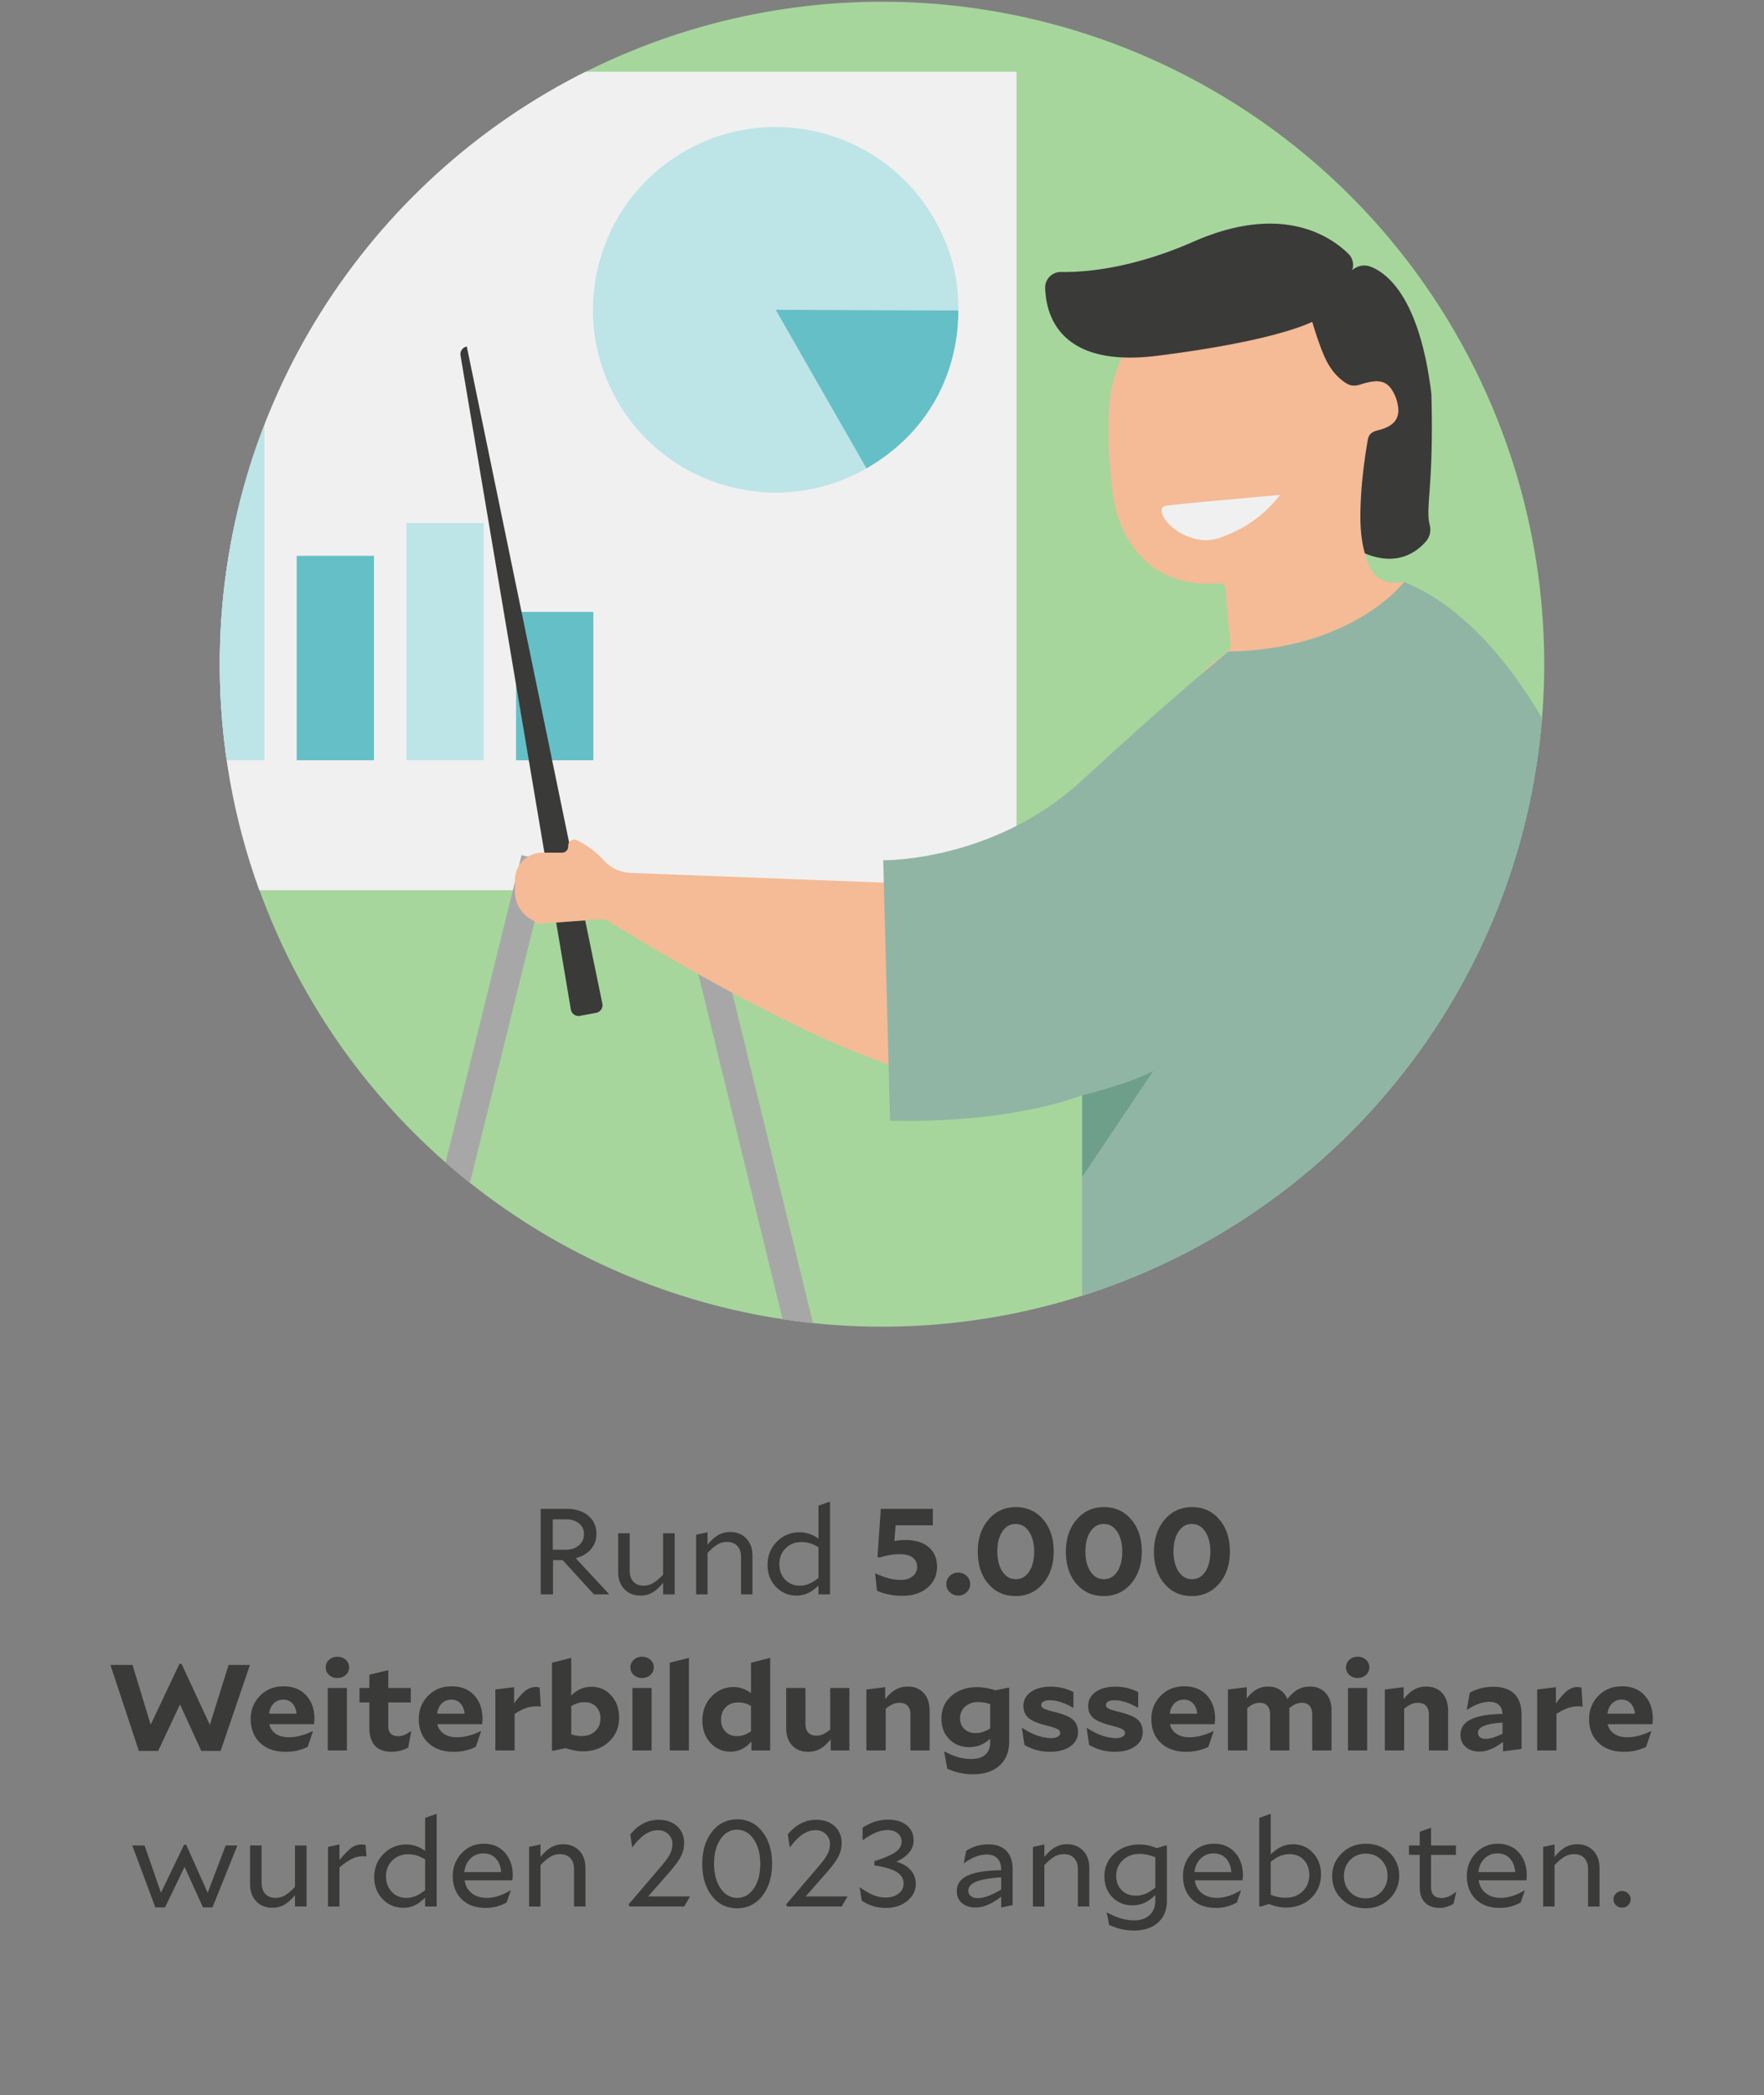
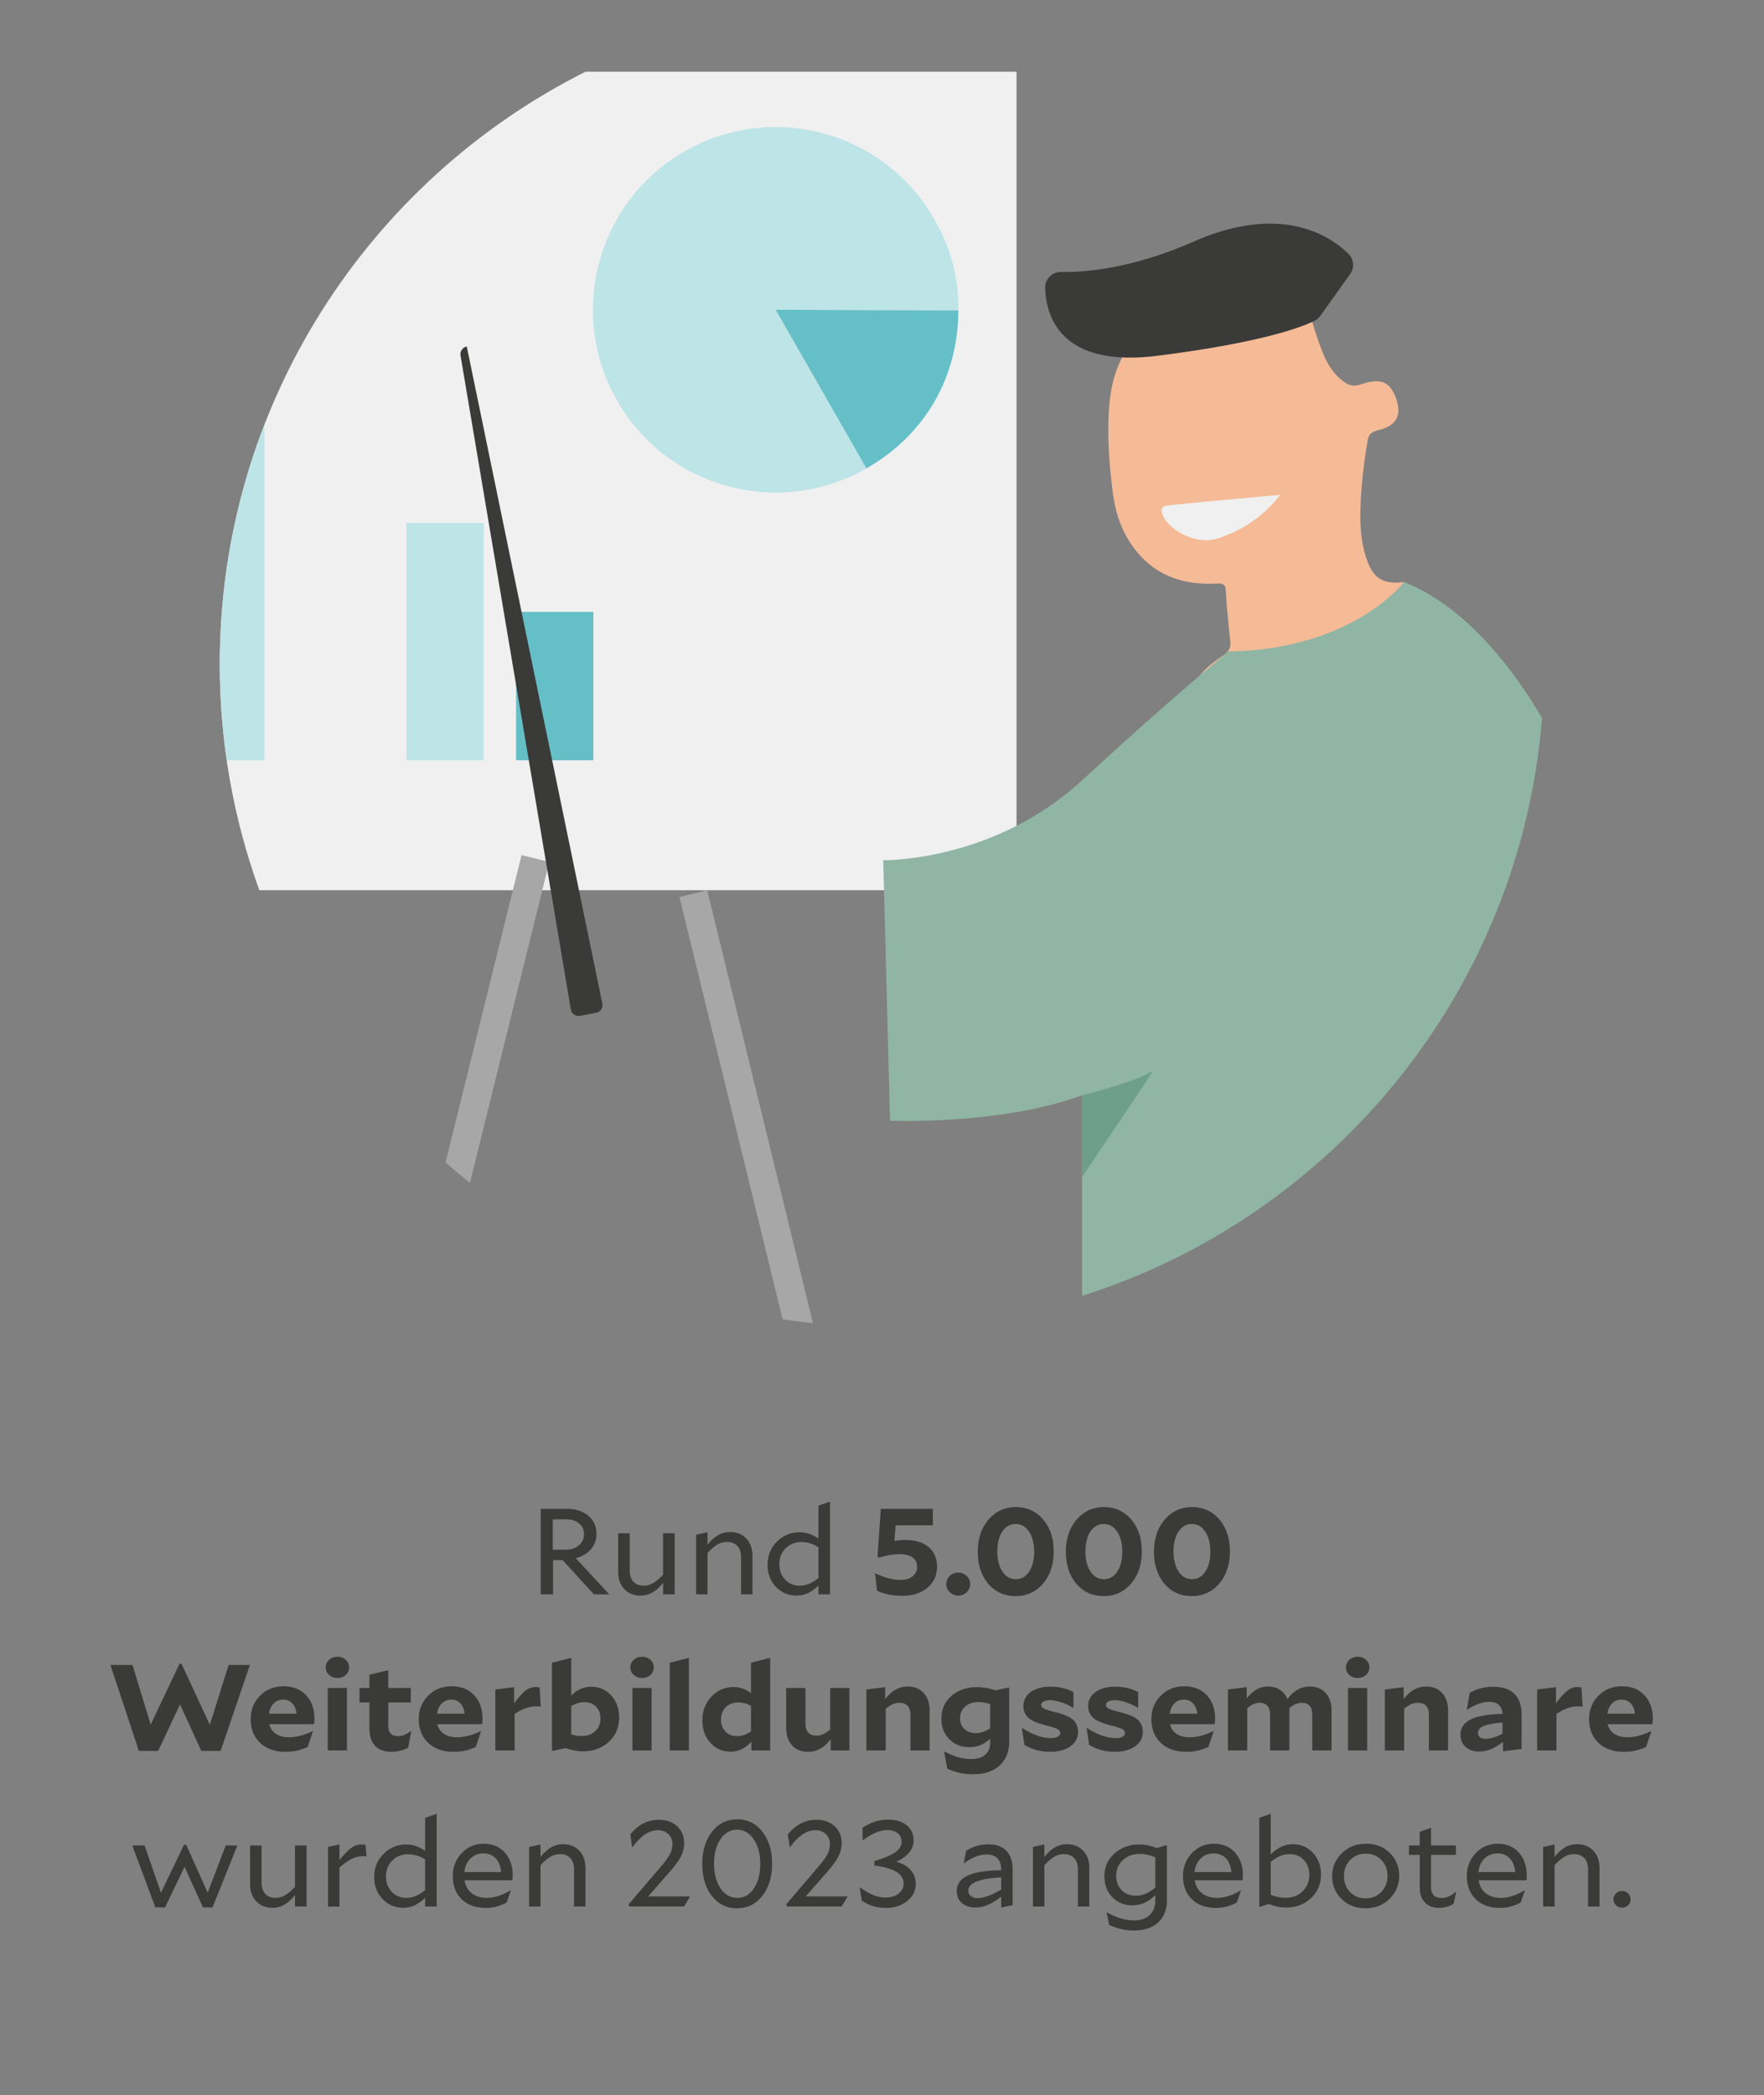
<svg xmlns="http://www.w3.org/2000/svg" width="260" height="308.669" viewBox="0 0 260 308.669">
  <rect x="0" y="0" width="260" height="308.669" fill="#808080" stroke="none" />
-   <circle cx="130" cy="97.863" r="97.607" fill="#a6d69c" />
  <path d="M32.393 97.863c0 11.695 2.06 22.909 5.832 33.302H149.83V10.566H86.304c-31.966 16.033-53.91 49.1-53.91 87.297zM169.229 70.345h20.98v10.921h-20.98z" fill="#f0f0f0" />
-   <path d="M202.075 39.313c2.656 1.072 7.184 4.918 8.881 18.57.012.092.019.188.021.28.369 13.728-.924 16.557-.24 19.206a2.695 2.695 0 01-.601 2.448c-1.62 1.84-5.306 4.41-11.52.335-7.2-4.721-4.9-12.06-3.848-14.53a2.727 2.727 0 00.11-1.837l-3.744-12.8a2.73 2.73 0 01.569-2.569l7.34-8.356c.755-.86 1.971-1.175 3.032-.747z" fill="#3a3a39" />
  <path d="M163.986 72.342c.389 3.222 1.375 6.31 3.636 9.027 2.652 3.186 6.439 4.867 11.577 4.616.96-.047 1.403.058 1.457.884.163 2.557.4 5.109.682 7.655.094.844-.174 1.45-1.047 2.056-1.231.856-2.48 1.73-3.338 2.853 1.289 2.247 2.064 4.644 2.96 6.999.856 2.248 1.816 4.464 2.729 6.695l.323.794 9.733-1.637a126.749 126.749 0 017.166-16.082c1.188-2.228 2.517-4.424 4.606-6.343 1.268-1.164 1.988-2.627 2.48-4.106-3.24.443-4.56-.777-5.402-3.042-.869-2.338-1.076-4.783-1.035-7.24.059-3.525.473-7.047 1.069-10.565.13-.764.399-1.24 1.572-1.524 2.363-.574 3.21-1.785 2.884-3.638-.082-.468-.2-.94-.395-1.382-.97-2.207-2.17-2.662-5.08-1.726-1.113.359-1.767.13-2.466-.38-2.007-1.463-2.834-3.423-3.56-5.415-.89-2.437-1.583-4.917-2.158-7.39-.782-.098-1.055.367-1.447.63-3.24 2.185-7.172 3.106-11.139 3.918-2.434.499-4.91.837-7.403 1.087-4.497.45-6.369 1.706-7.676 5.07-1.186 3.052-1.336 6.163-1.353 9.273-.017 2.988.27 5.956.625 8.913zm7.255 3.135c-.149-.599.129-.926.906-1.007 1.778-.186 3.556-.368 5.335-.534 3.542-.33 7.085-.647 11.209-1.022-2.133 2.714-4.577 4.564-7.712 5.872-.974.407-1.974.783-3.109.805-2.818.054-6.102-1.99-6.63-4.114z" fill="#f4bb96" />
  <path d="M156.41 40.071c-1.32-.024-2.401 1.047-2.36 2.366.129 4.147 2.256 11.78 16.545 9.981 15.722-1.98 21.533-4.337 23.172-5.16.334-.167.618-.413.835-.717l4.402-6.162a2.298 2.298 0 00-.252-2.977c-2.733-2.68-9.912-7.48-22.84-1.796-9.17 4.03-16.15 4.528-19.502 4.465z" fill="#3a3a39" />
-   <path fill="#65bfc7" d="M43.733 81.895h11.392v30.122H43.733z" />
  <path fill="#bde4e7" d="M59.899 77.064h11.392v34.953H59.899z" />
  <path fill="#65bfc7" d="M76.065 90.158h11.392v21.859H76.065z" />
  <path d="M114.328 45.644l13.378 23.369C114.8 76.4 98.348 71.928 90.96 59.023c-7.389-12.907-2.916-29.358 9.99-36.747 12.906-7.388 29.358-2.915 36.746 9.99 2.46 4.298 3.577 8.525 3.558 13.477l-26.926-.099z" fill="#bde4e7" />
  <path d="M114.328 45.644l26.926.1c-.036 9.903-4.953 18.348-13.548 23.269l-13.378-23.369z" fill="#65bfc7" />
  <path d="M104.24 131.168l-4.09 1 15.2 62.207c1.48.223 2.971.412 4.473.568l-15.583-63.775zM65.674 171.269a98.103 98.103 0 003.594 3.003L80.959 127l-4.087-1.011-11.198 45.28z" fill="#a7a7a8" />
  <path d="M32.393 97.863c0 4.808.354 9.532 1.025 14.154h5.542V62.609c-4.238 10.935-6.567 22.822-6.567 35.254z" fill="#bde4e7" />
  <path d="M68.801 51.057l19.98 96.806a1.15 1.15 0 01-.915 1.364l-2.382.446a1.15 1.15 0 01-1.346-.94L67.878 52.38a1.15 1.15 0 01.923-1.322z" fill="#3a3a39" />
-   <path d="M130.891 130.069l-37.9-1.458c-1.517-.058-2.965-.704-3.982-1.832-.83-.92-2.11-2.05-3.96-2.977-.62-.311-1.345.177-1.304.87a.907.907 0 01-.906.96h-2.931a4.01 4.01 0 00-4.01 4.01v1.738c0 1.61.829 3.105 2.193 3.957l1.004.628c.163.102.355.15.547.135l9.18-.675a.906.906 0 01.546.134c3.03 1.882 32.85 20.24 47.027 22.693 13.936 2.412-2.495-24.169-4.774-27.765a.901.901 0 00-.73-.418z" fill="#f4bb96" />
  <path d="M227.284 105.804c-3.734-6.396-10.76-16.237-20.334-20.05 0 0-7.508 9.953-25.901 10.24 0 0-8.479 6.898-21.555 18.969-13.077 12.07-29.314 11.783-29.314 11.783l1.006 38.367s16.094.719 28.308-3.736v29.552c37.07-11.737 64.56-45.005 67.79-85.125z" fill="#90b5a5" />
  <path d="M159.494 173.422l10.49-15.637c-3.233 1.832-10.49 3.592-10.49 3.592v12.045z" fill="#216b4a" opacity=".3" />
  <g fill="#3a3a39">
    <path d="M89.8 234.907h-2.264l-4.602-5.04h-1.422v5.04h-1.816v-12.6h3.818c1.322 0 2.385.336 3.19 1.008s1.207 1.578 1.207 2.717a3.31 3.31 0 01-.824 2.233c-.549.636-1.291 1.074-2.227 1.314l4.94 5.328zm-3.723-8.875c0-.647-.243-1.172-.73-1.574-.487-.402-1.117-.604-1.89-.604h-1.983v4.483h1.89c.798 0 1.45-.217 1.955-.649s.758-.983.758-1.656zM99.437 234.907h-1.704v-1.692c-.536.66-1.066 1.137-1.59 1.43a3.498 3.498 0 01-1.74.442c-.985 0-1.78-.319-2.385-.954-.606-.636-.908-1.488-.908-2.556v-5.67h1.703v5.508c0 .695.184 1.238.552 1.629.367.39.876.585 1.525.585.473 0 .926-.123 1.356-.37.43-.244.927-.662 1.487-1.25v-6.102h1.704v9zM107.146 227.184a2.73 2.73 0 00-1.376.37c-.43.246-.926.663-1.488 1.25v6.103H102.6v-8.785l1.683-.36v1.837c.536-.66 1.067-1.137 1.591-1.431a3.493 3.493 0 011.74-.442c.986 0 1.78.319 2.386.955.605.636.907 1.488.907 2.556v5.67h-1.683V229.4c0-.696-.185-1.24-.553-1.63s-.876-.585-1.524-.585zM122.339 234.907h-1.703v-1.297c-.536.517-1.058.892-1.563 1.125a3.93 3.93 0 01-1.675.352c-1.197 0-2.208-.43-3.03-1.287s-1.235-1.929-1.235-3.213c0-1.38.46-2.53 1.385-3.447.922-.918 2.032-1.377 3.33-1.377.486 0 .957.075 1.413.224.455.15.913.387 1.375.711v-4.86l1.703-.593v13.662zm-4.21-7.705c-.936 0-1.713.307-2.33.918-.617.613-.926 1.393-.926 2.34 0 .925.283 1.683.85 2.277.569.594 1.276.892 2.125.892.486 0 .948-.091 1.384-.27s.905-.468 1.404-.864v-4.537c-.437-.264-.855-.455-1.254-.575s-.818-.181-1.253-.181zM138.111 230.839c0 1.271-.47 2.303-1.412 3.095-.942.792-2.18 1.188-3.715 1.188-.685 0-1.343-.063-1.973-.189s-1.213-.315-1.75-.567l-.28-2.573c.748.348 1.424.6 2.03.756a7.03 7.03 0 001.749.233c.723 0 1.306-.176 1.75-.53.442-.355.664-.82.664-1.396 0-.6-.225-1.061-.674-1.385-.45-.324-1.085-.486-1.908-.486-.437 0-.905.041-1.404.125s-1.035.217-1.609.397l-.243-.126.486-7.074h7.672v2.43h-5.482l-.188 2.321c.212-.047.46-.086.74-.116.28-.03.57-.045.87-.045 1.46 0 2.603.348 3.433 1.043.83.697 1.244 1.662 1.244 2.899zM141.236 235.087c-.486 0-.901-.165-1.244-.495-.344-.33-.514-.73-.514-1.198s.17-.866.514-1.196c.343-.33.758-.496 1.244-.496s.9.166 1.244.496c.343.33.515.729.515 1.196s-.172.868-.515 1.198a1.73 1.73 0 01-1.244.495zM155.307 228.589c0 1.92-.524 3.495-1.572 4.724-1.048 1.23-2.395 1.846-4.042 1.846-1.659 0-3.003-.606-4.032-1.818s-1.544-2.784-1.544-4.717c0-1.907.525-3.479 1.572-4.715s2.395-1.854 4.041-1.854c1.648 0 2.988.609 4.024 1.827 1.035 1.217 1.553 2.787 1.553 4.707zm-5.614-4.051c-.81 0-1.463.373-1.955 1.117-.493.744-.739 1.722-.739 2.934 0 1.223.249 2.21.748 2.96s1.16 1.126 1.983 1.126c.812 0 1.463-.372 1.957-1.117.492-.743.739-1.721.739-2.934 0-1.211-.25-2.195-.75-2.951s-1.16-1.135-1.983-1.135zM168.292 228.589c0 1.92-.523 3.495-1.571 4.724-1.048 1.23-2.396 1.846-4.042 1.846-1.66 0-3.003-.606-4.033-1.818s-1.543-2.784-1.543-4.717c0-1.907.524-3.479 1.572-4.715s2.394-1.854 4.04-1.854c1.648 0 2.988.609 4.024 1.827 1.035 1.217 1.553 2.787 1.553 4.707zm-5.613-4.051c-.81 0-1.463.373-1.955 1.117-.494.744-.74 1.722-.74 2.934 0 1.223.25 2.21.748 2.96s1.16 1.126 1.984 1.126c.811 0 1.463-.372 1.956-1.117.492-.743.74-1.721.74-2.934 0-1.211-.25-2.195-.75-2.951s-1.16-1.135-1.983-1.135zM181.277 228.589c0 1.92-.523 3.495-1.57 4.724-1.049 1.23-2.396 1.846-4.043 1.846-1.66 0-3.003-.606-4.032-1.818s-1.544-2.784-1.544-4.717c0-1.907.524-3.479 1.572-4.715s2.395-1.854 4.041-1.854c1.648 0 2.987.609 4.024 1.827 1.035 1.217 1.552 2.787 1.552 4.707zm-5.613-4.051c-.81 0-1.463.373-1.955 1.117-.493.744-.74 1.722-.74 2.934 0 1.223.25 2.21.749 2.96s1.16 1.126 1.983 1.126c.812 0 1.463-.372 1.956-1.117.492-.743.74-1.721.74-2.934 0-1.211-.25-2.195-.75-2.951s-1.16-1.135-1.983-1.135zM23.312 257.978h-2.844l-4.192-12.671h3.256l2.676 8.801 4.247-8.964h.3l4.173 8.983 2.768-8.82h3.144l-4.322 12.671h-2.844l-3.144-6.858-3.219 6.858zM46.12 255.099l-.766 2.286a7.75 7.75 0 01-1.619.557 8.009 8.009 0 01-1.674.162c-1.547 0-2.786-.437-3.715-1.314-.929-.875-1.394-2.045-1.394-3.51 0-1.355.458-2.498 1.375-3.429.917-.93 2.074-1.395 3.47-1.395 1.398 0 2.506.441 3.322 1.324.818.881 1.226 2.043 1.226 3.483 0 .072-.006.18-.019.324s-.025.294-.037.449h-6.605c.15.613.474 1.087.973 1.422.498.337 1.135.505 1.908.505.574 0 1.148-.075 1.722-.226a9.492 9.492 0 001.777-.675l.056.036zm-4.378-4.68c-.561 0-1.03.19-1.403.566-.374.38-.599.88-.674 1.504h4.042c-.062-.637-.269-1.14-.617-1.513-.35-.372-.799-.557-1.348-.557zM49.731 244.1c.487 0 .896.15 1.226.45.331.3.496.674.496 1.117s-.165.816-.496 1.115c-.33.3-.74.451-1.226.451s-.894-.15-1.225-.45c-.33-.3-.495-.673-.495-1.116s.165-.817.495-1.116c.33-.3.74-.45 1.225-.45zm1.404 13.807H48.31v-9.2h2.825v9.2zM60.603 255.099l-.43 2.375c-.362.205-.752.36-1.17.468a5.16 5.16 0 01-1.3.162c-1.06 0-1.869-.297-2.424-.89s-.832-1.461-.832-2.602v-3.78h-1.46v-2.124h1.46v-1.961l2.787-.666v2.627h3.313v2.125h-3.313v3.546c0 .468.122.821.366 1.061s.601.36 1.076.36c.299 0 .595-.056.888-.17s.62-.303.983-.568l.056.036zM70.894 255.099l-.767 2.286a7.75 7.75 0 01-1.618.557 8.009 8.009 0 01-1.675.162c-1.547 0-2.785-.437-3.715-1.314-.929-.875-1.393-2.045-1.393-3.51 0-1.355.458-2.498 1.375-3.429.917-.93 2.074-1.395 3.47-1.395 1.398 0 2.505.441 3.322 1.324.817.881 1.225 2.043 1.225 3.483 0 .072-.006.18-.018.324s-.026.294-.037.449h-6.606c.15.613.475 1.087.974 1.422.498.337 1.134.505 1.908.505.573 0 1.147-.075 1.722-.226a9.492 9.492 0 001.777-.675l.056.036zm-4.378-4.68c-.562 0-1.03.19-1.404.566-.374.38-.598.88-.674 1.504h4.042c-.062-.637-.268-1.14-.617-1.513-.35-.372-.799-.557-1.347-.557zM79.033 251.41c-.512 0-1.016.086-1.515.26s-1.054.459-1.665.854v5.383h-2.845v-8.982l2.77-.342v2.393c.66-.899 1.222-1.526 1.684-1.88.46-.355.947-.53 1.459-.53.1 0 .193.005.28.017.088.012.2.03.337.054l.169 2.826a2.082 2.082 0 00-.328-.045 5.427 5.427 0 00-.346-.009zM91.252 253.065c0 1.451-.506 2.643-1.516 3.573-1.01.93-2.277 1.394-3.799 1.394-.41 0-.823-.039-1.234-.117a10.545 10.545 0 01-1.329-.35l-1.777.377h-.243v-12.959l2.843-.72v5.562c.45-.444.911-.771 1.385-.981s1.004-.316 1.59-.316c1.173 0 2.146.43 2.92 1.287.773.859 1.16 1.942 1.16 3.25zm-5.501 2.717c.81 0 1.472-.24 1.983-.72.511-.48.767-1.103.767-1.872 0-.72-.215-1.299-.646-1.736-.43-.439-.995-.657-1.693-.657-.337 0-.661.045-.973.135-.312.09-.642.237-.992.44v4.158c.238.084.484.148.74.19s.527.062.814.062zM94.638 244.1c.486 0 .895.15 1.225.45.331.3.496.674.496 1.117s-.165.816-.496 1.115c-.33.3-.739.451-1.225.451s-.895-.15-1.226-.45c-.33-.3-.495-.673-.495-1.116s.165-.817.495-1.116c.331-.3.74-.45 1.226-.45zm1.403 13.807h-2.825v-9.2h2.825v9.2zM101.542 257.907h-2.825v-12.924l2.825-.72v13.644zM113.518 257.907h-2.77v-1.297c-.475.517-.96.892-1.46 1.125a3.821 3.821 0 01-1.646.352c-1.16 0-2.136-.436-2.928-1.305-.792-.871-1.189-1.959-1.189-3.267 0-1.417.447-2.595 1.338-3.538.892-.941 1.987-1.412 3.284-1.412.45 0 .886.075 1.31.225s.836.375 1.234.675v-4.482l2.827-.72v13.644zm-7.242-4.555c0 .733.218 1.324.655 1.774.436.45.998.675 1.684.675.337 0 .67-.054 1.001-.162.33-.109.689-.289 1.075-.54v-3.762c-.324-.18-.638-.309-.944-.387s-.627-.117-.964-.117c-.736 0-1.338.234-1.805.701-.468.469-.702 1.074-.702 1.818zM125.192 257.907h-2.75v-1.656c-.511.648-1.029 1.119-1.552 1.412-.525.295-1.123.441-1.797.441-.986 0-1.768-.317-2.348-.953-.58-.636-.87-1.5-.87-2.593v-5.85h2.844V254c0 .552.136.978.412 1.277.273.301.667.45 1.179.45.348 0 .68-.069.99-.206.312-.138.668-.369 1.067-.693v-6.121h2.825v9.2zM132.583 250.887c-.35 0-.677.065-.982.198-.306.132-.659.36-1.057.683v6.14h-2.845v-8.983l2.77-.342v1.764c.511-.649 1.032-1.12 1.562-1.414s1.12-.44 1.769-.44c.985 0 1.767.318 2.347.953.58.637.87 1.5.87 2.592v5.87h-2.825v-5.311c0-.54-.14-.96-.42-1.26s-.677-.45-1.189-.45zM143.417 261.417c-.674 0-1.316-.067-1.928-.198s-1.235-.342-1.87-.63l-.45-2.467.057-.053c.797.407 1.496.693 2.095.855a7.124 7.124 0 001.871.243c.86 0 1.535-.211 2.02-.631s.73-1.014.73-1.781v-.576c-.473.431-.96.747-1.459.945a4.39 4.39 0 01-1.628.297c-1.185 0-2.165-.393-2.937-1.18-.774-.785-1.16-1.79-1.16-3.015 0-1.38.492-2.499 1.477-3.356.986-.858 2.24-1.287 3.762-1.287.424 0 .854.035 1.291.107.437.073.91.193 1.422.36l1.814-.377h.225v7.902c0 1.512-.474 2.696-1.422 3.555-.948.857-2.252 1.287-3.91 1.287zm-1.91-8.262c0 .66.213 1.19.638 1.592.423.402.972.603 1.646.603.361 0 .714-.053 1.057-.162a4.854 4.854 0 001.094-.521v-3.582a6.153 6.153 0 00-.917-.235 5.338 5.338 0 00-.879-.072c-.76 0-1.391.223-1.89.666-.498.445-.748 1.015-.748 1.711zM155.504 252.255c1.284.312 2.17.69 2.657 1.134.486.444.73 1.05.73 1.817 0 .865-.378 1.564-1.132 2.098-.755.534-1.75.8-2.985.8-.686 0-1.335-.08-1.946-.242s-1.223-.418-1.834-.765l-.374-2.466.057-.036c.722.48 1.449.85 2.18 1.107.729.258 1.424.387 2.085.387.4 0 .721-.069.964-.207.243-.138.365-.315.365-.532 0-.251-.137-.449-.412-.593s-.836-.325-1.684-.54c-1.247-.312-2.114-.687-2.6-1.125s-.73-1.011-.73-1.72c0-.863.365-1.557 1.094-2.078s1.706-.783 2.928-.783c.599 0 1.179.066 1.74.197a7.034 7.034 0 011.61.595v2.303l-.056.018a8.13 8.13 0 00-1.75-.818c-.605-.198-1.157-.297-1.656-.297-.4 0-.714.062-.944.19-.232.124-.347.29-.347.493 0 .229.13.412.393.55.262.138.811.309 1.647.513zM165.046 252.255c1.285.312 2.17.69 2.657 1.134s.73 1.05.73 1.817c0 .865-.377 1.564-1.132 2.098-.755.534-1.75.8-2.985.8-.686 0-1.335-.08-1.946-.242s-1.223-.418-1.833-.765l-.374-2.466.056-.036c.723.48 1.45.85 2.18 1.107s1.424.387 2.086.387c.399 0 .72-.069.963-.207.243-.138.365-.315.365-.532 0-.251-.137-.449-.412-.593s-.836-.325-1.683-.54c-1.247-.312-2.115-.687-2.6-1.125s-.731-1.011-.731-1.72c0-.863.365-1.557 1.094-2.078.73-.522 1.706-.783 2.93-.783.598 0 1.178.066 1.74.197a7.034 7.034 0 011.609.595v2.303l-.057.018a8.123 8.123 0 00-1.749-.818c-.605-.198-1.157-.297-1.656-.297-.4 0-.714.062-.945.19-.23.124-.346.29-.346.493 0 .229.13.412.392.55.262.138.811.309 1.647.513zM178.873 255.099l-.767 2.286a7.75 7.75 0 01-1.618.557 8.009 8.009 0 01-1.675.162c-1.546 0-2.785-.437-3.714-1.314-.93-.875-1.394-2.045-1.394-3.51 0-1.355.458-2.498 1.375-3.429.917-.93 2.074-1.395 3.47-1.395 1.398 0 2.506.441 3.322 1.324.817.881 1.226 2.043 1.226 3.483 0 .072-.006.18-.019.324s-.025.294-.037.449h-6.605c.15.613.474 1.087.973 1.422.498.337 1.135.505 1.908.505.574 0 1.148-.075 1.722-.226a9.492 9.492 0 001.777-.675l.056.036zm-4.378-4.68c-.561 0-1.03.19-1.403.566-.374.38-.599.88-.674 1.504h4.042c-.063-.637-.269-1.14-.617-1.513-.35-.372-.8-.557-1.348-.557zM185.685 250.887c-.326 0-.627.06-.909.18-.28.12-.595.323-.944.612v6.228h-2.845v-8.982l2.77-.342v1.656c.486-.612.98-1.057 1.478-1.332a3.377 3.377 0 011.665-.414c.674 0 1.257.158 1.75.477.493.318.858.777 1.094 1.377.512-.66 1.03-1.134 1.554-1.422.523-.288 1.116-.432 1.777-.432.973 0 1.746.318 2.32.953.574.637.86 1.5.86 2.592v5.87h-2.843v-5.311c0-.54-.13-.96-.393-1.26-.262-.3-.636-.45-1.123-.45-.325 0-.626.06-.907.18s-.602.323-.964.612a.611.611 0 01.019.144v6.084H187.2v-5.31c0-.54-.132-.96-.393-1.26s-.636-.45-1.122-.45zM200.11 244.1c.487 0 .895.15 1.226.45.33.3.496.674.496 1.117s-.166.816-.496 1.115c-.331.3-.74.451-1.226.451s-.895-.15-1.225-.45c-.331-.3-.496-.673-.496-1.116s.165-.817.496-1.116c.33-.3.739-.45 1.225-.45zm1.404 13.807h-2.826v-9.2h2.826v9.2zM208.998 250.887c-.35 0-.677.065-.982.198-.306.132-.659.36-1.058.683v6.14h-2.844v-8.983l2.77-.342v1.764c.51-.649 1.031-1.12 1.562-1.414a3.58 3.58 0 011.768-.44c.985 0 1.768.318 2.349.953.58.637.87 1.5.87 2.592v5.87h-2.826v-5.311c0-.54-.14-.96-.421-1.26-.28-.3-.677-.45-1.188-.45zM224.266 257.69l-2.732.342v-1.385c-.624.48-1.22.836-1.787 1.07a4.411 4.411 0 01-1.693.352c-.836 0-1.51-.225-2.02-.676-.513-.449-.768-1.052-.768-1.808 0-1.008.511-1.762 1.534-2.26 1.022-.497 2.576-.765 4.659-.8-.037-.589-.219-1.032-.543-1.333-.324-.299-.792-.449-1.403-.449-.5 0-1.023.099-1.572.297a7.767 7.767 0 00-1.684.873l-.056-.036.43-2.466a6.412 6.412 0 011.647-.666 7.478 7.478 0 011.833-.217c1.36 0 2.393.349 3.097 1.045.705.695 1.058 1.71 1.058 3.041v5.076zm-6.418-2.375c0 .276.1.492.3.648.199.155.479.233.841.233.324 0 .689-.062 1.095-.188a9.686 9.686 0 001.375-.568v-1.637c-1.223.084-2.13.246-2.723.485-.592.24-.888.583-.888 1.027zM232.592 251.41c-.512 0-1.017.086-1.516.26s-1.054.459-1.665.854v5.383h-2.845v-8.982l2.77-.342v2.393c.661-.899 1.223-1.526 1.685-1.88.46-.355.947-.53 1.458-.53.1 0 .194.005.28.017.089.012.201.03.338.054l.169 2.826a2.082 2.082 0 00-.329-.045 5.427 5.427 0 00-.345-.009zM243.388 255.099l-.767 2.286a7.75 7.75 0 01-1.618.557 8.009 8.009 0 01-1.675.162c-1.547 0-2.785-.437-3.715-1.314-.928-.875-1.393-2.045-1.393-3.51 0-1.355.458-2.498 1.375-3.429.917-.93 2.074-1.395 3.47-1.395 1.398 0 2.505.441 3.322 1.324.817.881 1.225 2.043 1.225 3.483 0 .072-.006.18-.018.324s-.026.294-.037.449h-6.606c.15.613.475 1.087.974 1.422.498.337 1.135.505 1.908.505.573 0 1.147-.075 1.722-.226a9.492 9.492 0 001.777-.675l.056.036zm-4.378-4.68c-.562 0-1.03.19-1.404.566-.374.38-.598.88-.673 1.504h4.042c-.063-.637-.269-1.14-.618-1.513-.35-.372-.798-.557-1.347-.557zM33.266 271.907h1.721l-3.667 9.125h-1.403l-2.714-5.975-2.88 5.975H22.9l-3.406-9.125h1.816l2.414 6.965 3.405-7.073h.317l3.162 7.073 2.658-6.965zM45.185 280.907H43.48v-1.692c-.536.66-1.066 1.137-1.59 1.43a3.498 3.498 0 01-1.74.442c-.985 0-1.78-.319-2.385-.954-.606-.636-.908-1.488-.908-2.556v-5.67h1.703v5.508c0 .695.184 1.238.552 1.629.367.39.876.585 1.525.585.473 0 .926-.123 1.356-.37.43-.244.927-.662 1.487-1.25v-6.102h1.704v9zM53.51 273.491a3.73 3.73 0 00-1.617.377c-.53.252-1.152.679-1.863 1.28v5.76h-1.683v-8.786l1.683-.36v2.287c.774-.924 1.382-1.536 1.824-1.836a2.507 2.507 0 011.722-.433c.081.013.184.031.309.055l.13 1.71a1.349 1.349 0 00-.251-.046 3.553 3.553 0 00-.253-.008zM64.363 280.907H62.66v-1.297c-.536.517-1.056.892-1.561 1.125a3.936 3.936 0 01-1.675.352c-1.197 0-2.208-.43-3.031-1.287s-1.236-1.929-1.236-3.213c0-1.38.462-2.53 1.385-3.447s2.033-1.377 3.331-1.377c.486 0 .957.075 1.412.224.455.15.914.387 1.375.711v-4.86l1.703-.593v13.662zm-4.21-7.705c-.935 0-1.712.307-2.329.918-.618.613-.927 1.393-.927 2.34 0 .925.285 1.683.852 2.277s1.275.892 2.124.892c.486 0 .947-.091 1.384-.27s.904-.468 1.403-.864v-4.537a5.537 5.537 0 00-1.253-.575 4.33 4.33 0 00-1.254-.181zM75.29 278.53l-.617 1.782a7.097 7.097 0 01-1.534.613c-.475.119-.993.18-1.553.18-1.485 0-2.664-.426-3.537-1.278-.873-.853-1.31-1.992-1.31-3.42 0-1.32.437-2.442 1.31-3.367.873-.924 1.959-1.385 3.256-1.385 1.298 0 2.333.435 3.106 1.305s1.16 1.988 1.16 3.357a4.943 4.943 0 01-.056.719H68.48c.124.816.477 1.453 1.057 1.908.58.457 1.325.685 2.235.685.55 0 1.126-.099 1.73-.298a8.063 8.063 0 001.75-.818l.038.017zm-4.041-5.453c-.762 0-1.4.258-1.918.773s-.814 1.176-.889 1.98h5.426c-.075-.863-.343-1.538-.805-2.024-.46-.487-1.066-.729-1.814-.729zM82.531 273.184c-.486 0-.944.123-1.375.37s-.926.663-1.487 1.25v6.103h-1.685v-8.785l1.685-.36v1.837c.536-.66 1.066-1.137 1.59-1.431a3.498 3.498 0 011.74-.442c.985 0 1.78.319 2.386.955.605.636.907 1.488.907 2.556v5.67h-1.684V275.4c0-.696-.184-1.24-.551-1.63-.369-.39-.877-.585-1.526-.585zM95.535 279.413h6.175l-.879 1.494h-8.027l-.15-.324 4.603-5.383c.748-.863 1.244-1.535 1.487-2.016a3.23 3.23 0 00.365-1.476c0-.587-.2-1.076-.598-1.467-.4-.389-.911-.584-1.534-.584-.65 0-1.28.203-1.891.611s-1.234 1.044-1.871 1.909l-.037-.018-.28-1.873c.585-.719 1.225-1.26 1.917-1.62.693-.36 1.45-.54 2.274-.54 1.122 0 2.026.316 2.713.945.685.631 1.03 1.461 1.03 2.494 0 .672-.151 1.31-.45 1.916-.3.607-.861 1.383-1.685 2.331l-3.162 3.601zM103.507 274.624c0-1.92.476-3.494 1.43-4.725.956-1.23 2.2-1.844 3.734-1.844 1.521 0 2.757.612 3.705 1.835.947 1.224 1.422 2.79 1.422 4.699 0 1.931-.478 3.51-1.432 4.734-.954 1.224-2.198 1.836-3.732 1.836-1.535 0-2.773-.61-3.715-1.828-.941-1.217-1.412-2.786-1.412-4.707zm1.74-.035c0 1.476.317 2.685.954 3.627.636.941 1.46 1.413 2.47 1.413.998 0 1.811-.465 2.441-1.396.63-.93.946-2.133.946-3.61 0-1.474-.322-2.683-.964-3.626-.643-.941-1.463-1.412-2.46-1.412-1 0-1.813.468-2.443 1.404-.63.936-.944 2.136-.944 3.6zM118.756 279.413h6.175l-.88 1.494h-8.027l-.149-.324 4.603-5.383c.748-.863 1.244-1.535 1.487-2.016a3.23 3.23 0 00.365-1.476c0-.587-.2-1.076-.599-1.467-.399-.389-.91-.584-1.534-.584-.65 0-1.279.203-1.89.611s-1.235 1.044-1.871 1.909l-.038-.018-.28-1.873c.586-.719 1.226-1.26 1.918-1.62.693-.36 1.45-.54 2.274-.54 1.122 0 2.026.316 2.712.945.686.631 1.03 1.461 1.03 2.494 0 .672-.15 1.31-.45 1.916-.3.607-.86 1.383-1.684 2.331l-3.162 3.601zM132.116 274.3c.91.253 1.615.667 2.114 1.243a2.96 2.96 0 01.749 1.997c0 1.021-.421 1.87-1.263 2.548s-1.868 1.016-3.078 1.016a6.854 6.854 0 01-1.769-.207c-.517-.137-1.132-.416-1.843-.837l-.318-1.961.038-.018c.785.552 1.466.94 2.04 1.16a4.926 4.926 0 001.796.334c.748 0 1.368-.192 1.861-.576.493-.385.74-.876.74-1.477 0-.72-.347-1.293-1.04-1.718s-1.78-.74-3.264-.946v-.647c1.447-.445 2.476-.882 3.087-1.314.611-.432.917-.949.917-1.548 0-.516-.19-.93-.57-1.243-.381-.311-.883-.467-1.507-.467-.536 0-1.091.117-1.665.35-.574.235-1.229.615-1.965 1.144h-.037v-1.855c.748-.455 1.403-.764 1.965-.927a6.551 6.551 0 011.814-.243c1.147 0 2.059.277 2.732.828.674.553 1.01 1.297 1.01 2.233 0 .648-.215 1.236-.645 1.763-.43.529-1.064.985-1.899 1.369zM149.255 275.434v5.256l-1.684.36v-1.602c-.699.541-1.357.943-1.974 1.207s-1.22.396-1.806.396c-.823 0-1.49-.22-2.002-.658-.512-.437-.767-1.023-.767-1.754 0-1.033.537-1.797 1.609-2.295 1.073-.498 2.72-.76 4.94-.784v-.036c0-.744-.184-1.31-.552-1.7-.369-.39-.902-.585-1.6-.585a4.45 4.45 0 00-1.618.323c-.556.216-1.126.54-1.712.972l-.038-.018.355-1.818a5.815 5.815 0 011.563-.72 6.195 6.195 0 011.712-.233c1.147 0 2.03.318 2.648.953.617.637.926 1.549.926 2.736zm-6.53 3.133a.97.97 0 00.374.801c.25.197.592.297 1.029.297s.935-.102 1.497-.307c.562-.203 1.21-.521 1.946-.953v-1.8c-1.622.095-2.835.302-3.64.62s-1.206.766-1.206 1.342zM156.795 273.184c-.486 0-.944.123-1.375.37s-.926.663-1.487 1.25v6.103h-1.685v-8.785l1.685-.36v1.837c.536-.66 1.066-1.137 1.59-1.431a3.498 3.498 0 011.74-.442c.985 0 1.78.319 2.385.955.606.636.908 1.488.908 2.556v5.67h-1.684V275.4c0-.696-.185-1.24-.552-1.63-.368-.39-.877-.585-1.525-.585zM171.988 271.907v8.136c0 1.368-.433 2.441-1.3 3.222-.868.779-2.05 1.17-3.545 1.17a8.648 8.648 0 01-1.853-.198 8.661 8.661 0 01-1.815-.63l-.356-1.82.037-.017c.75.409 1.445.705 2.087.891.643.187 1.3.28 1.974.28.923 0 1.665-.261 2.226-.784.562-.521.842-1.226.842-2.114v-.81c-.56.528-1.11.908-1.646 1.143s-1.11.35-1.721.35c-1.198 0-2.187-.4-2.966-1.206-.78-.803-1.17-1.824-1.17-3.06 0-1.367.496-2.492 1.489-3.374.99-.882 2.21-1.323 3.657-1.323.424 0 .843.042 1.254.126.412.084.854.221 1.328.414l1.254-.396h.224zm-4.022 1.242c-.987 0-1.806.305-2.461.918-.655.612-.983 1.38-.983 2.303 0 .877.269 1.584.805 2.125.536.539 1.236.81 2.096.81.473 0 .938-.093 1.393-.279.456-.186.946-.489 1.47-.91v-4.463a7.42 7.42 0 00-1.18-.379 5.194 5.194 0 00-1.14-.125zM182.915 278.53l-.617 1.782a7.097 7.097 0 01-1.534.613c-.475.119-.993.18-1.553.18-1.485 0-2.664-.426-3.537-1.278-.873-.853-1.31-1.992-1.31-3.42 0-1.32.437-2.442 1.31-3.367.873-.924 1.959-1.385 3.256-1.385 1.298 0 2.333.435 3.106 1.305s1.16 1.988 1.16 3.357a4.943 4.943 0 01-.056.719h-7.035c.125.816.477 1.453 1.057 1.908.58.457 1.325.685 2.235.685.55 0 1.126-.099 1.73-.298a8.063 8.063 0 001.75-.818l.038.017zm-4.041-5.453c-.762 0-1.4.258-1.918.773s-.814 1.176-.889 1.98h5.426c-.075-.863-.343-1.538-.805-2.024-.46-.487-1.066-.729-1.814-.729zM190.587 271.726c1.16 0 2.136.423 2.928 1.269.792.847 1.188 1.9 1.188 3.16 0 1.428-.493 2.6-1.477 3.519-.987.918-2.208 1.377-3.668 1.377-.424 0-.842-.042-1.254-.126a7.041 7.041 0 01-1.272-.397l-1.217.38h-.206v-13.07l1.685-.593v5.976c.549-.529 1.085-.91 1.61-1.144a4.088 4.088 0 011.683-.35zm2.394 4.537c0-.913-.27-1.653-.813-2.223s-1.238-.856-2.086-.856a3.6 3.6 0 00-1.385.27c-.437.18-.905.469-1.403.865v4.86c.374.144.742.252 1.103.324.363.072.737.107 1.124.107.998 0 1.824-.317 2.479-.953.654-.637.981-1.433.981-2.394zM201.27 281.159c-1.434 0-2.613-.459-3.536-1.377s-1.384-2.037-1.384-3.357c0-1.309.473-2.43 1.421-3.367s2.127-1.403 3.538-1.403c1.446 0 2.629.453 3.545 1.359.917.906 1.375 2.024 1.375 3.356 0 1.32-.471 2.45-1.413 3.385-.942.935-2.124 1.404-3.545 1.404zm3.238-4.789c0-.936-.303-1.713-.907-2.33-.606-.618-1.37-.928-2.292-.928-.936 0-1.706.316-2.312.945-.604.63-.907 1.42-.907 2.368 0 .935.303 1.716.907 2.34.606.624 1.363.935 2.274.935.935 0 1.708-.317 2.32-.953.611-.637.917-1.428.917-2.377zM214.63 278.747l-.374 1.727c-.275.193-.599.345-.973.46s-.762.17-1.16.17c-.886 0-1.585-.263-2.096-.792-.511-.528-.767-1.265-.767-2.214v-4.805h-1.59v-1.386h1.59v-2.016l1.666-.594v2.61h3.667v1.386h-3.667v4.733c0 .541.13.946.392 1.215.262.27.649.406 1.16.406.35 0 .699-.076 1.048-.225.349-.15.704-.381 1.067-.694l.037.019zM224.753 278.53l-.617 1.782c-.55.288-1.06.493-1.535.613-.474.119-.992.18-1.553.18-1.485 0-2.663-.426-3.536-1.278-.873-.853-1.31-1.992-1.31-3.42 0-1.32.437-2.442 1.31-3.367.873-.924 1.958-1.385 3.256-1.385 1.296 0 2.332.435 3.105 1.305s1.16 1.988 1.16 3.357c0 .12-.006.252-.018.396s-.026.252-.037.323h-7.036c.124.816.477 1.453 1.057 1.908.58.457 1.325.685 2.236.685.55 0 1.125-.099 1.73-.298a8.055 8.055 0 001.75-.818l.038.017zm-4.042-5.453c-.76 0-1.4.258-1.918.773s-.814 1.176-.889 1.98h5.427c-.075-.863-.344-1.538-.805-2.024-.462-.487-1.066-.729-1.815-.729zM231.994 273.184a2.73 2.73 0 00-1.376.37c-.43.246-.926.663-1.487 1.25v6.103h-1.684v-8.785l1.684-.36v1.837c.536-.66 1.066-1.137 1.59-1.431a3.493 3.493 0 011.74-.442c.986 0 1.781.319 2.387.955.604.636.907 1.488.907 2.556v5.67h-1.684V275.4c0-.696-.184-1.24-.552-1.63s-.876-.585-1.525-.585zM239.085 281.07c-.35 0-.648-.122-.898-.362s-.375-.527-.375-.863.125-.624.375-.864.548-.361.898-.361.645.121.889.361c.243.24.365.528.365.864s-.122.624-.365.863c-.244.24-.54.361-.889.361z" />
  </g>
</svg>